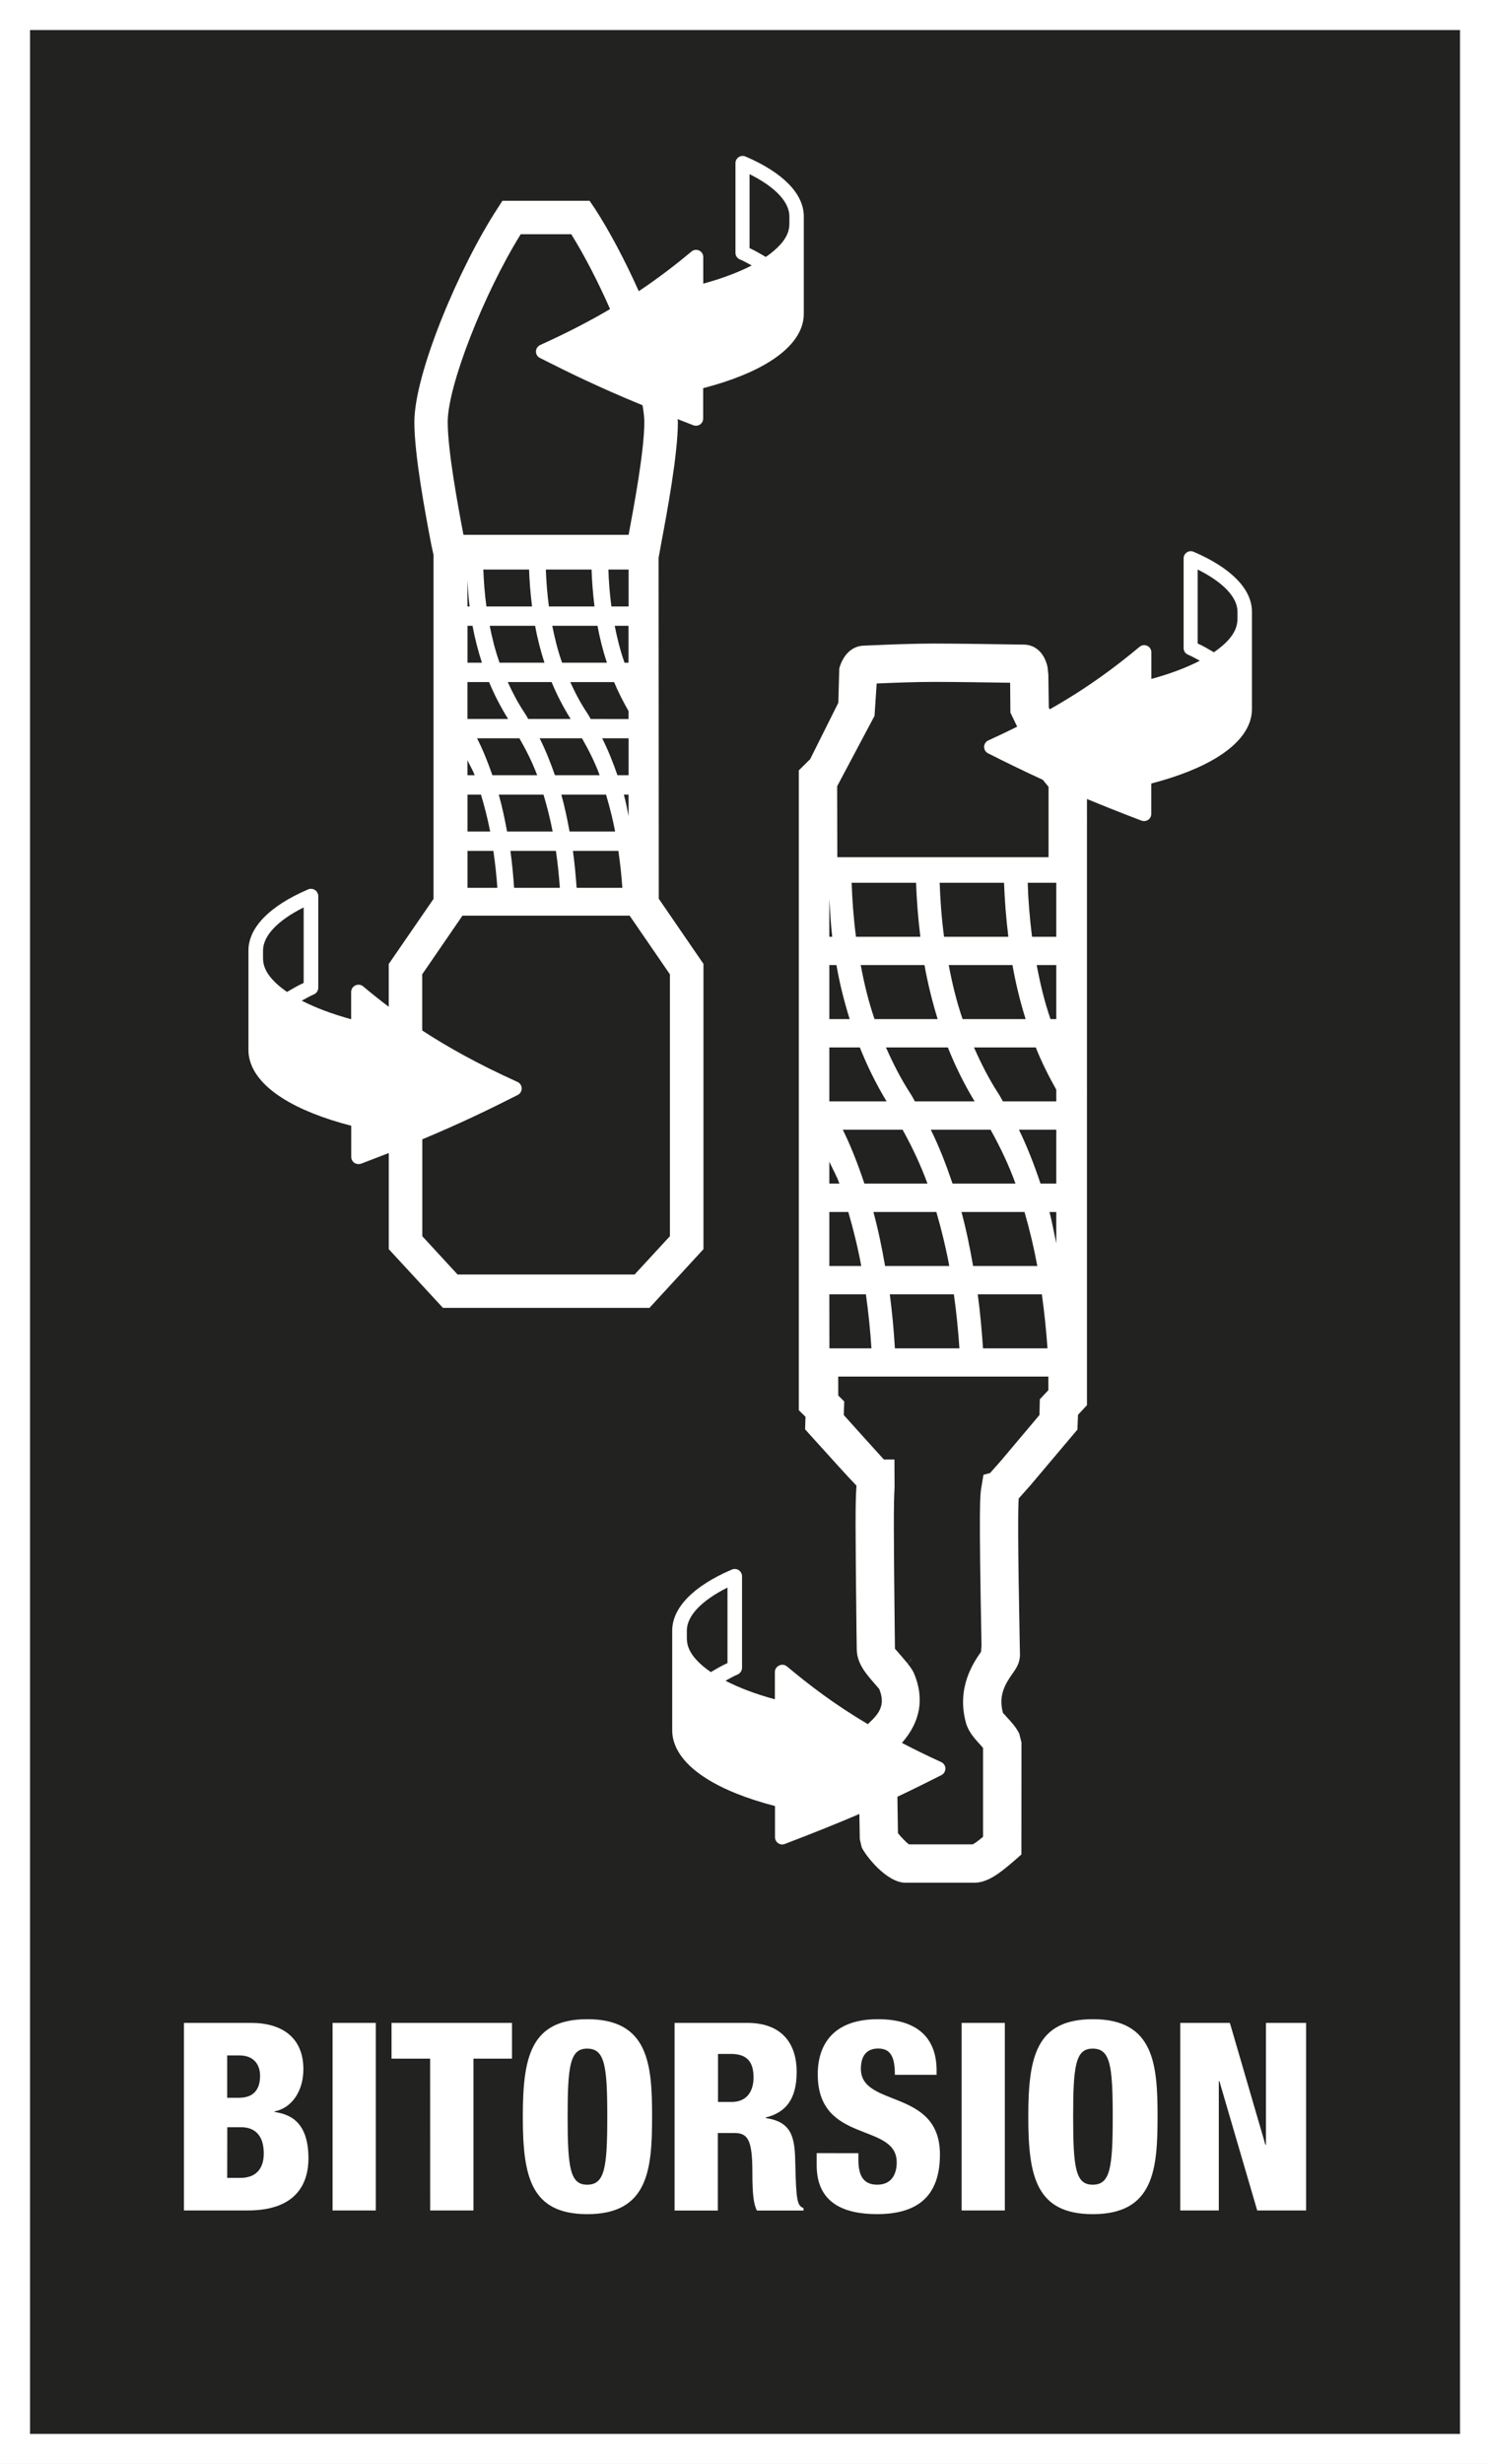
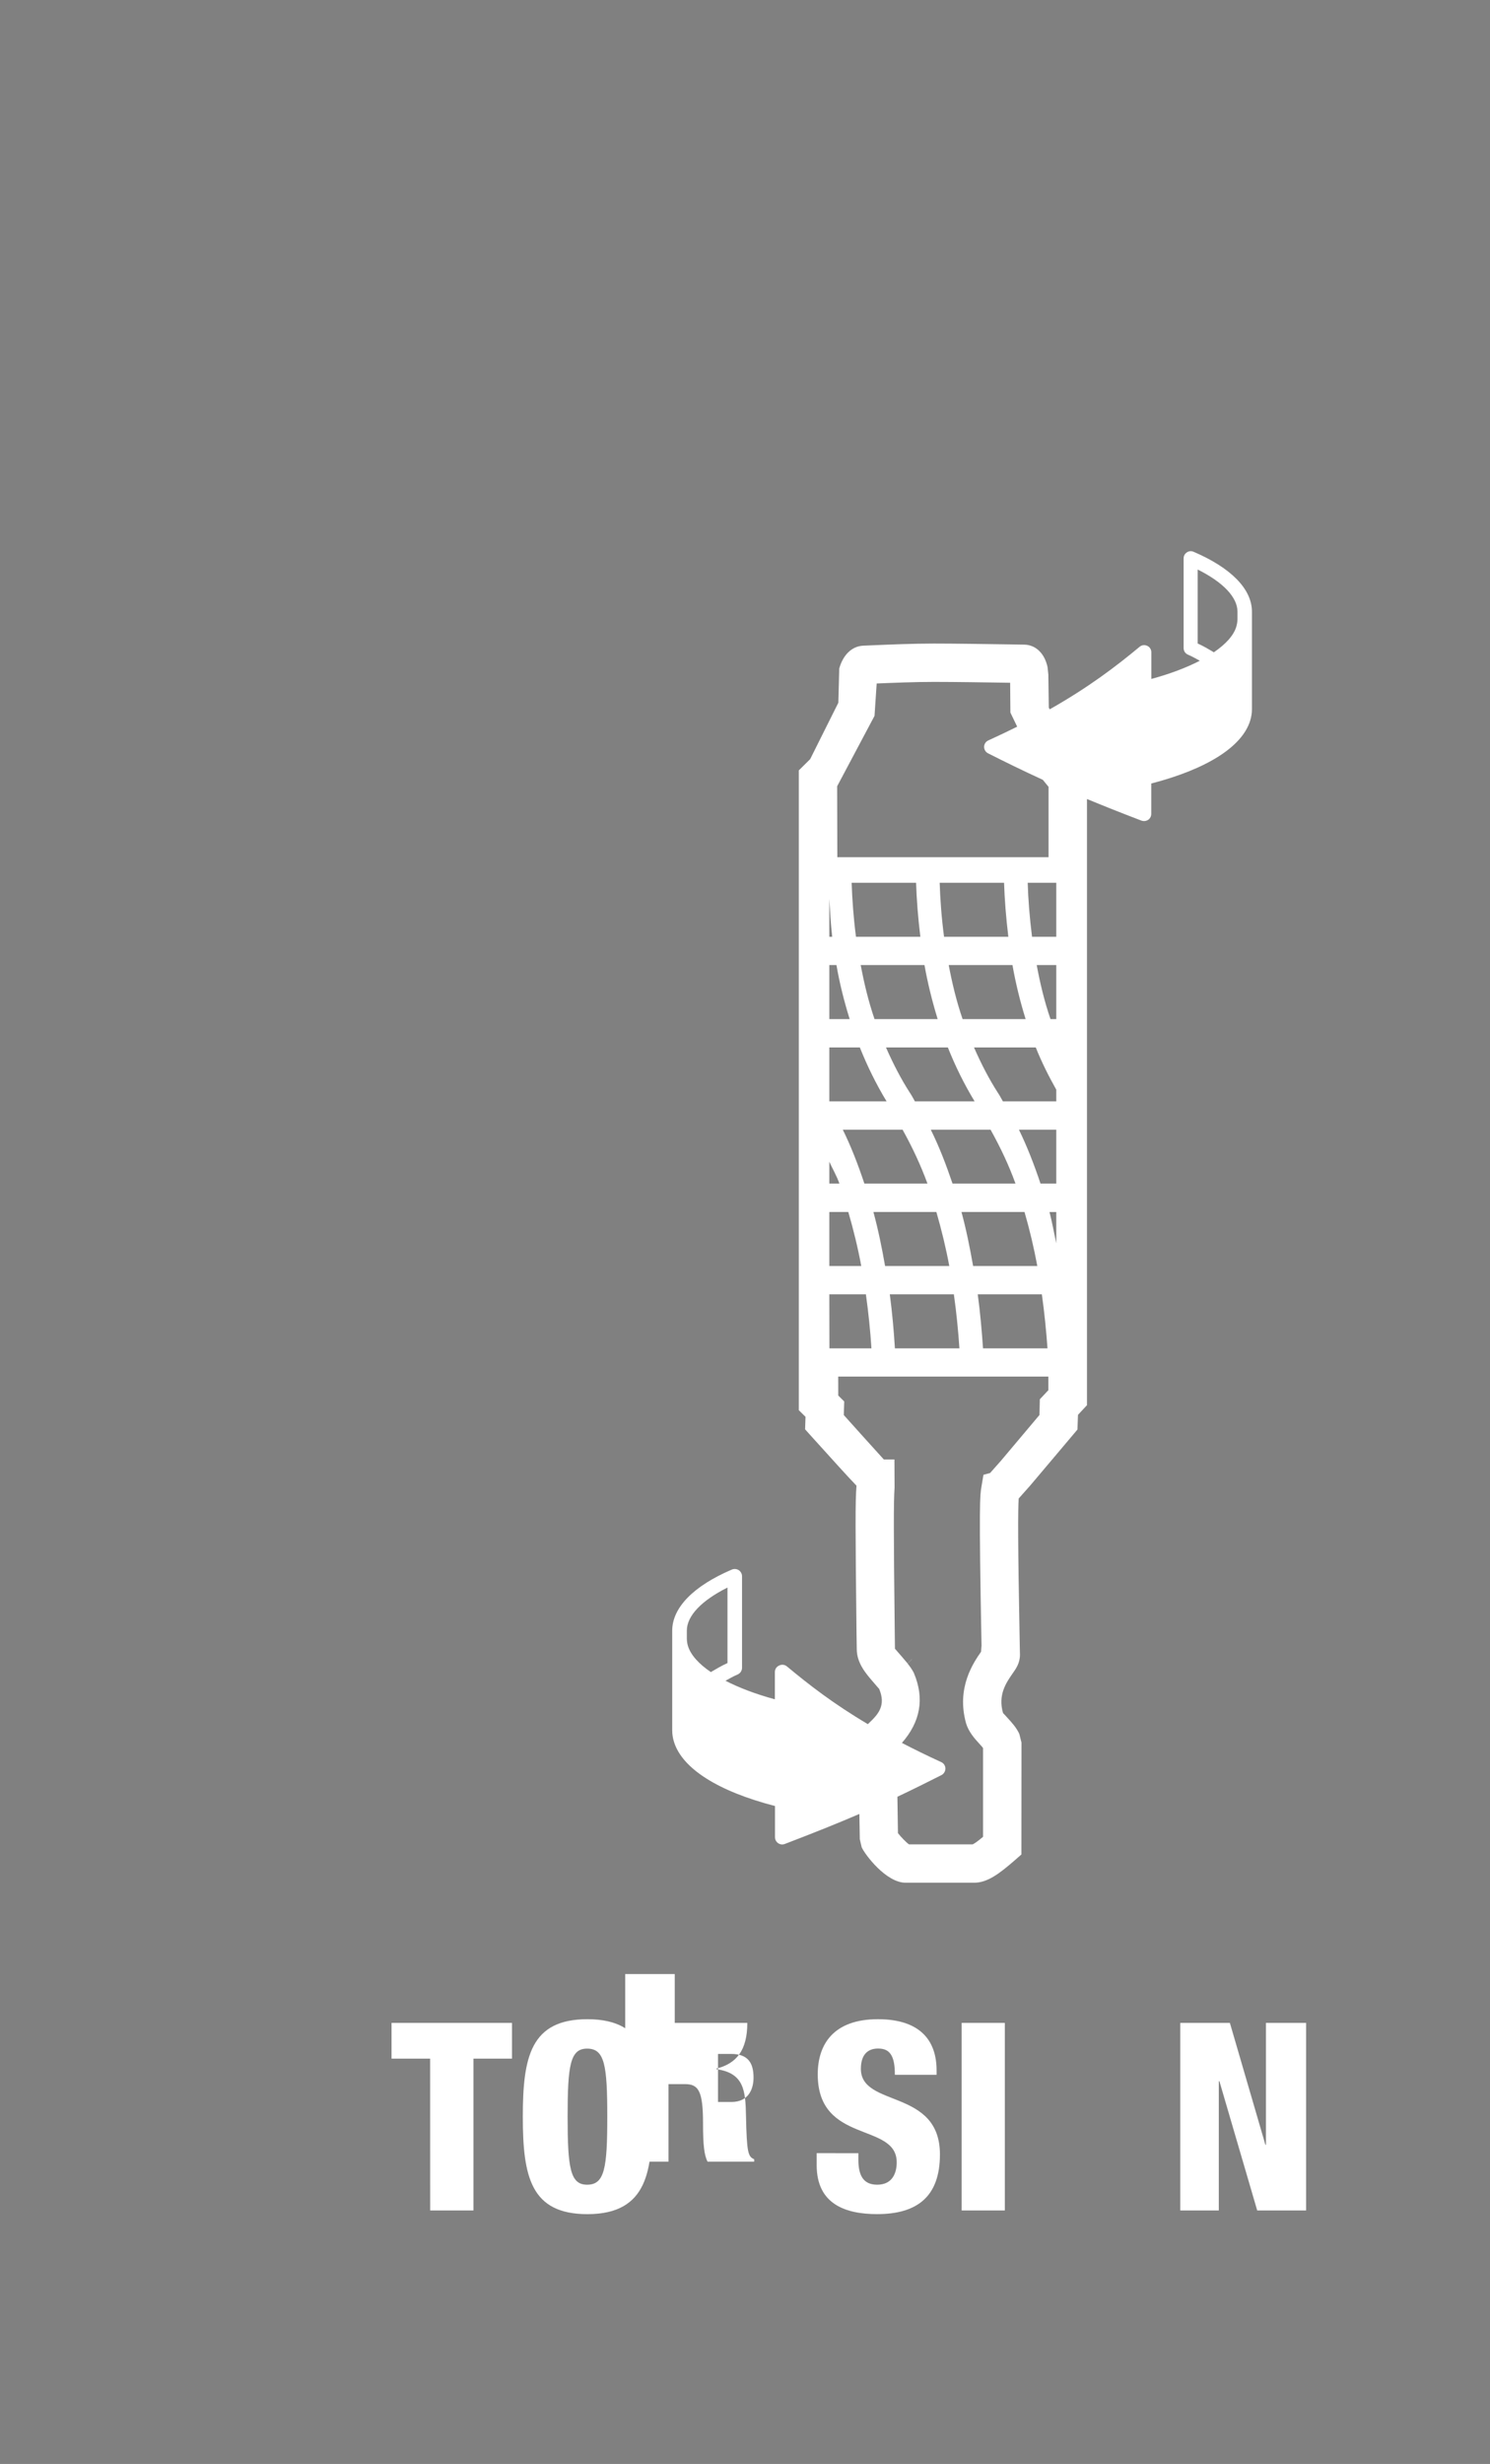
<svg xmlns="http://www.w3.org/2000/svg" version="1.1" id="Ebene_1" x="0px" y="0px" width="34.718px" height="57.395px" viewBox="10.987 13.823 34.718 57.395" enable-background="new 10.987 13.823 34.718 57.395" xml:space="preserve">
  <rect x="10.987" y="13.823" width="34.718" height="57.395" fill="#808080" stroke="none" />
-   <rect x="11.337" y="14.173" fill="#222221" stroke="#FFFFFF" stroke-width="0.7" stroke-miterlimit="10" width="34.019" height="56.695" />
  <g>
    <g>
-       <path fill="#FFFFFF" d="M15.273,60.944h1.564c0.731,0,1.219,0.35,1.219,1.077c0,0.508-0.266,0.905-0.673,0.985v0.012    c0.317,0.05,0.791,0.189,0.791,1.083c0,0.515-0.222,1.212-1.415,1.212h-1.486V60.944z M16.281,62.688h0.275    c0.349,0,0.491-0.202,0.491-0.514c0-0.228-0.119-0.473-0.484-0.473h-0.282V62.688z M16.281,64.554h0.306    c0.408,0,0.546-0.263,0.546-0.569c0-0.428-0.216-0.611-0.526-0.611h-0.324L16.281,64.554L16.281,64.554z" />
-       <path fill="#FFFFFF" d="M18.736,60.944h1.007v4.369h-1.007V60.944z" />
      <path fill="#FFFFFF" d="M21.009,61.776H20.11v-0.832h2.807v0.832h-0.898v3.537H21.01L21.009,61.776L21.009,61.776z" />
      <path fill="#FFFFFF" d="M24.674,65.399c-1.324,0-1.505-0.882-1.505-2.271c0-1.389,0.181-2.27,1.505-2.27    c1.429,0,1.507,1.059,1.507,2.27C26.18,64.34,26.102,65.399,24.674,65.399z M24.668,64.713c0.408,0,0.469-0.387,0.469-1.586    c0-1.198-0.061-1.584-0.469-1.584c-0.396,0-0.455,0.386-0.455,1.584C24.213,64.327,24.273,64.713,24.668,64.713z" />
-       <path fill="#FFFFFF" d="M26.709,60.944H28.4c0.856,0,1.15,0.539,1.15,1.139c0,0.637-0.252,0.948-0.72,1.064v0.014    c0.643,0.09,0.678,0.5,0.689,1.088c0.019,0.862,0.048,0.948,0.191,1.01v0.056h-1.086c-0.078-0.146-0.106-0.392-0.106-0.888    c0-0.758-0.104-0.918-0.42-0.918h-0.385v1.806h-1.008v-4.37H26.709z M27.717,62.786h0.312c0.408,0,0.516-0.312,0.516-0.568    c0-0.33-0.119-0.551-0.521-0.551h-0.307L27.717,62.786L27.717,62.786z" />
+       <path fill="#FFFFFF" d="M26.709,60.944H28.4c0,0.637-0.252,0.948-0.72,1.064v0.014    c0.643,0.09,0.678,0.5,0.689,1.088c0.019,0.862,0.048,0.948,0.191,1.01v0.056h-1.086c-0.078-0.146-0.106-0.392-0.106-0.888    c0-0.758-0.104-0.918-0.42-0.918h-0.385v1.806h-1.008v-4.37H26.709z M27.717,62.786h0.312c0.408,0,0.516-0.312,0.516-0.568    c0-0.33-0.119-0.551-0.521-0.551h-0.307L27.717,62.786L27.717,62.786z" />
      <path fill="#FFFFFF" d="M30.988,63.979v0.152c0,0.33,0.09,0.582,0.438,0.582c0.354,0,0.455-0.271,0.455-0.521    c0-0.941-1.84-0.416-1.84-2.05c0-0.697,0.365-1.284,1.402-1.284c1.008,0,1.367,0.52,1.367,1.191v0.104h-0.972    c0-0.208-0.024-0.36-0.084-0.459c-0.061-0.104-0.155-0.153-0.307-0.153c-0.251,0-0.401,0.153-0.401,0.473    c0,0.91,1.842,0.451,1.842,1.994c0,0.99-0.539,1.39-1.464,1.39c-0.73,0-1.408-0.228-1.408-1.14v-0.28L30.988,63.979L30.988,63.979    z" />
      <path fill="#FFFFFF" d="M33.394,60.944H34.4v4.369h-1.006V60.944z" />
-       <path fill="#FFFFFF" d="M36.453,65.399c-1.326,0-1.506-0.882-1.506-2.271c0-1.389,0.18-2.27,1.506-2.27    c1.428,0,1.506,1.059,1.506,2.27C37.958,64.34,37.88,65.399,36.453,65.399z M36.447,64.713c0.408,0,0.467-0.387,0.467-1.586    c0-1.198-0.059-1.584-0.467-1.584c-0.396,0-0.455,0.386-0.455,1.584C35.992,64.327,36.05,64.713,36.447,64.713z" />
      <path fill="#FFFFFF" d="M38.488,60.944h1.156l0.828,2.84h0.012v-2.84h0.936v4.369h-1.139L39.4,62.302h-0.014v3.011h-0.898V60.944z    " />
    </g>
  </g>
  <g>
-     <path fill="#FFFFFF" d="M16.819,38.557c0.195,0.62,1.027,1.146,2.352,1.489v0.724c0,0.056,0.027,0.108,0.072,0.14   c0.03,0.02,0.063,0.029,0.098,0.029c0.021,0,0.041-0.003,0.061-0.01c0.229-0.086,0.441-0.17,0.644-0.248v2.24l1.262,1.367h4.812   l1.258-1.367v-6.646l-1.041-1.517l-0.004-7.943l0.062-0.342c0.136-0.723,0.387-2.066,0.387-2.82c0-0.02-0.006-0.047-0.006-0.067   c0.121,0.048,0.238,0.094,0.369,0.144c0.019,0.007,0.039,0.01,0.059,0.01c0.033,0,0.066-0.01,0.096-0.029   c0.044-0.031,0.071-0.082,0.071-0.137v-0.709c1.296-0.336,2.112-0.853,2.303-1.46c0.028-0.092,0.042-0.18,0.042-0.268v-2.093v-0.18   c0-0.524-0.481-1.02-1.36-1.396c-0.052-0.021-0.109-0.017-0.157,0.015c-0.046,0.031-0.075,0.083-0.075,0.139v2.091   c0,0.067,0.041,0.127,0.103,0.153c0.104,0.044,0.186,0.093,0.276,0.141c-0.311,0.159-0.688,0.303-1.13,0.423v-0.621   c0-0.064-0.037-0.124-0.096-0.15c-0.06-0.027-0.128-0.02-0.177,0.023c-0.355,0.296-0.752,0.604-1.229,0.924   c-0.318-0.712-0.683-1.4-1.025-1.928L24.724,18.5h-2.03l-0.114,0.177c-0.896,1.374-1.938,3.848-1.938,4.978   c0,0.764,0.254,2.12,0.393,2.849l0.054,0.247v8.01l-1.044,1.517v0.997c-0.212-0.16-0.41-0.319-0.596-0.475   c-0.051-0.043-0.121-0.052-0.18-0.023c-0.062,0.027-0.1,0.088-0.1,0.154v0.634c-0.449-0.123-0.837-0.271-1.152-0.433   c0.094-0.049,0.177-0.099,0.282-0.145c0.062-0.025,0.104-0.088,0.104-0.156v-2.133c0-0.057-0.029-0.111-0.076-0.143   c-0.049-0.031-0.107-0.037-0.161-0.014c-0.896,0.383-1.39,0.889-1.39,1.424v0.184v2.136C16.776,38.375,16.79,38.464,16.819,38.557z    M28.452,19.603V17.88c0.594,0.295,0.928,0.646,0.928,0.982v0.179c-0.001,0.059-0.01,0.115-0.026,0.173   c-0.064,0.206-0.249,0.406-0.523,0.594C28.709,19.738,28.593,19.667,28.452,19.603z M23.12,19.279h1.178   c0.318,0.513,0.634,1.129,0.904,1.744c-0.461,0.271-0.994,0.55-1.629,0.837c-0.058,0.027-0.096,0.084-0.098,0.148   c-0.001,0.065,0.033,0.124,0.092,0.153c0.68,0.344,1.352,0.674,2.391,1.102C25.984,23.411,26,23.545,26,23.654   c0,0.666-0.234,1.921-0.366,2.627h-3.848c-0.129-0.676-0.367-1.961-0.367-2.627C21.418,22.812,22.258,20.667,23.12,19.279z    M25.374,31.881c-0.102-0.294-0.216-0.583-0.356-0.86h0.616v0.86H25.374z M25.633,32.333v0.498   c-0.034-0.166-0.063-0.332-0.11-0.498H25.633z M21.997,28.4c0.053,0.281,0.124,0.568,0.219,0.86H21.88V28.4H21.997z M21.879,27.95   v-0.605c0.013,0.196,0.022,0.392,0.05,0.605H21.879z M22.383,29.711c0.119,0.288,0.266,0.575,0.443,0.859h-0.947v-0.859H22.383z    M23.777,27.95c-0.04-0.304-0.063-0.595-0.071-0.86h1.065c0.008,0.266,0.032,0.557,0.068,0.86H23.777z M24.909,28.4   c0.052,0.281,0.123,0.568,0.219,0.86h-1.044c-0.104-0.291-0.173-0.579-0.229-0.86H24.909z M23.84,29.711   c0.119,0.288,0.265,0.575,0.443,0.859h-0.989c-0.023-0.04-0.046-0.085-0.072-0.123c-0.162-0.241-0.291-0.487-0.404-0.736H23.84z    M22.627,29.26c-0.104-0.291-0.174-0.579-0.229-0.86h1.057c0.051,0.281,0.124,0.568,0.218,0.86H22.627z M22.321,27.95   c-0.041-0.304-0.063-0.595-0.072-0.86h1.066c0.008,0.265,0.032,0.557,0.069,0.86H22.321z M22.047,31.881h-0.168v-0.349   C21.934,31.65,22.002,31.759,22.047,31.881z M22.194,32.333c0.086,0.285,0.158,0.572,0.214,0.859H21.88v-0.859H22.194z    M22.483,33.644c0.043,0.293,0.072,0.58,0.093,0.86H21.88v-0.86H22.483z M22.46,31.881c-0.102-0.294-0.216-0.583-0.357-0.86h0.987   c0.158,0.275,0.301,0.561,0.414,0.86H22.46z M23.651,32.333c0.086,0.285,0.157,0.572,0.213,0.859h-1.062   c-0.053-0.287-0.113-0.574-0.193-0.859H23.651z M23.94,33.644c0.043,0.293,0.072,0.58,0.092,0.86h-1.066   c-0.02-0.28-0.045-0.565-0.086-0.86H23.94z M23.917,31.881c-0.102-0.294-0.216-0.583-0.356-0.86h0.987   c0.158,0.275,0.301,0.561,0.412,0.86H23.917z M25.108,32.333c0.085,0.285,0.157,0.572,0.212,0.859h-1.062   c-0.053-0.287-0.112-0.574-0.192-0.859H25.108z M25.396,33.644c0.042,0.293,0.073,0.58,0.092,0.86h-1.065   c-0.021-0.28-0.045-0.565-0.087-0.86H25.396z M24.751,30.571c-0.025-0.04-0.046-0.085-0.072-0.123   c-0.163-0.241-0.291-0.487-0.404-0.736h1.021c0.094,0.226,0.208,0.45,0.337,0.675v0.185L24.751,30.571L24.751,30.571z    M25.539,29.26c-0.103-0.291-0.173-0.579-0.229-0.86h0.322v0.86H25.539z M25.233,27.95c-0.04-0.304-0.062-0.595-0.07-0.86h0.471   v0.86H25.233z M20.825,40.363c0.937-0.393,1.58-0.707,2.223-1.033c0.06-0.029,0.096-0.091,0.095-0.156   c-0.001-0.064-0.04-0.123-0.101-0.15c-0.92-0.416-1.631-0.814-2.217-1.197v-1.309l0.938-1.366h3.895l0.938,1.366v6.101   l-0.822,0.892h-4.125l-0.822-0.892v-2.256H20.825z M17.116,35.964c0-0.344,0.342-0.701,0.947-1.004v1.759   c-0.146,0.066-0.265,0.139-0.388,0.21c-0.278-0.191-0.467-0.396-0.532-0.605c-0.019-0.06-0.026-0.117-0.027-0.177V35.964z" />
    <path fill="#FFFFFF" d="M29.598,46.67l0.158,0.156l-0.01,0.291l0.121,0.135c0.554,0.612,0.874,0.969,1.075,1.176l0.001,0.016   c-0.028,0.355-0.026,0.959,0.001,3.395l0.006,0.396c0,0.329,0.216,0.576,0.394,0.781c0.047,0.054,0.12,0.141,0.128,0.148   c0.16,0.381-0.013,0.584-0.235,0.793c-0.009,0.006-0.02,0.021-0.028,0.028c-0.795-0.47-1.376-0.92-1.886-1.345   c-0.051-0.042-0.121-0.051-0.18-0.021c-0.062,0.026-0.101,0.086-0.101,0.153v0.634c-0.448-0.121-0.836-0.27-1.151-0.432   c0.094-0.049,0.177-0.102,0.282-0.145c0.062-0.027,0.104-0.09,0.104-0.156V50.54c0-0.057-0.029-0.108-0.076-0.142   c-0.049-0.03-0.107-0.036-0.161-0.014c-0.896,0.383-1.39,0.888-1.39,1.425v0.182v2.139c0,0.092,0.014,0.181,0.043,0.273   c0.195,0.618,1.027,1.146,2.352,1.489v0.726c0,0.057,0.027,0.106,0.072,0.139c0.029,0.02,0.063,0.031,0.098,0.031   c0.021,0,0.04-0.006,0.061-0.013c0.693-0.265,1.255-0.491,1.735-0.698l0.01,0.588l0.044,0.188c0.075,0.169,0.568,0.826,1.024,0.826   h1.594c0.313,0,0.586-0.209,0.947-0.521l0.156-0.137l0.002-2.607l-0.049-0.199c-0.066-0.147-0.174-0.264-0.267-0.366   c-0.043-0.05-0.109-0.117-0.114-0.124c-0.122-0.423,0.076-0.708,0.221-0.917c0.082-0.116,0.174-0.245,0.174-0.443l-0.005-0.225   c-0.047-2.435-0.042-3.151-0.025-3.411c0.063-0.07,0.148-0.168,0.265-0.298l1.104-1.308l0.013-0.343l0.209-0.225V32.435   c0.372,0.154,0.786,0.319,1.271,0.504c0.02,0.007,0.04,0.01,0.06,0.01c0.032,0,0.065-0.01,0.096-0.029   c0.044-0.031,0.071-0.082,0.071-0.137v-0.709c1.297-0.337,2.113-0.854,2.304-1.461c0.028-0.092,0.042-0.18,0.042-0.268v-2.094   v-0.18c0-0.524-0.483-1.02-1.362-1.396c-0.051-0.021-0.108-0.017-0.154,0.015c-0.048,0.031-0.076,0.083-0.076,0.139v2.091   c0,0.067,0.04,0.127,0.103,0.153c0.104,0.045,0.186,0.094,0.275,0.141c-0.31,0.16-0.688,0.304-1.13,0.424v-0.621   c0-0.064-0.036-0.124-0.097-0.151c-0.059-0.026-0.127-0.019-0.176,0.023c-0.55,0.458-1.19,0.944-2.095,1.457l-0.021-0.04   l-0.011-0.771l-0.018-0.17c-0.067-0.32-0.274-0.521-0.543-0.526l-0.374-0.006c-0.513-0.008-1.266-0.019-1.729-0.019   c-0.472,0-1.017,0.022-1.409,0.039l-0.237,0.01c-0.263,0.011-0.472,0.209-0.562,0.532l-0.021,0.797l-0.657,1.315L29.6,31.768V46.67   H29.598z M27.018,52.168c-0.019-0.062-0.026-0.119-0.027-0.179v-0.182c0-0.345,0.342-0.701,0.947-1.004v1.759   c-0.146,0.066-0.265,0.139-0.388,0.21C27.272,52.583,27.084,52.377,27.018,52.168z M38.893,28.812v-1.723   c0.592,0.295,0.928,0.646,0.928,0.982v0.18c-0.002,0.059-0.011,0.114-0.028,0.172c-0.063,0.206-0.247,0.406-0.522,0.594   C39.151,28.947,39.036,28.876,38.893,28.812z M35.418,46.202l-0.202,0.215l-0.009,0.367l-0.896,1.064c0,0-0.155,0.176-0.254,0.287   l-0.155,0.042l-0.047,0.28c-0.033,0.191-0.062,0.358,0.002,3.698l-0.011,0.144c-0.175,0.252-0.581,0.837-0.349,1.666   c0.06,0.199,0.194,0.351,0.318,0.486c0.021,0.023,0.052,0.055,0.078,0.09v2.068c-0.116,0.098-0.196,0.155-0.242,0.176h-1.485   c-0.073-0.054-0.188-0.174-0.256-0.261l-0.013-0.848c0.367-0.173,0.695-0.337,1.024-0.503c0.059-0.029,0.095-0.092,0.095-0.156   c-0.002-0.064-0.04-0.124-0.102-0.15c-0.333-0.152-0.63-0.299-0.912-0.445c0.426-0.487,0.534-1.025,0.278-1.631   c-0.038-0.076-0.089-0.147-0.145-0.217l0.1-0.099l-0.002-0.002l-0.098,0.098c-0.04-0.049-0.083-0.096-0.123-0.145   c-0.057-0.064-0.157-0.183-0.172-0.198l-0.005-0.402c-0.027-2.375-0.027-2.996-0.004-3.352l-0.003-0.654h-0.247   c-0.23-0.253-0.71-0.785-0.933-1.035l0.01-0.317l-0.139-0.138l-0.001-0.441h4.896v0.312H35.418z M32.528,36.303   c0.073,0.411,0.176,0.831,0.307,1.259h-1.471c-0.146-0.426-0.244-0.846-0.322-1.259H32.528z M30.932,35.644   c-0.058-0.443-0.088-0.869-0.101-1.258h1.501c0.013,0.387,0.045,0.814,0.1,1.258H30.932z M33.073,38.222   c0.167,0.421,0.372,0.842,0.623,1.256h-1.391c-0.036-0.059-0.064-0.122-0.104-0.18c-0.229-0.353-0.41-0.713-0.57-1.076H33.073z    M32.984,35.644c-0.059-0.443-0.089-0.869-0.102-1.258h1.5c0.013,0.388,0.046,0.814,0.1,1.258H32.984z M34.578,36.303   c0.073,0.411,0.173,0.831,0.307,1.259h-1.469c-0.146-0.426-0.245-0.846-0.323-1.259H34.578z M33.661,43.313   c-0.074-0.421-0.158-0.841-0.271-1.258h1.469c0.12,0.415,0.22,0.836,0.298,1.258H33.661z M35.263,43.973   c0.06,0.429,0.102,0.848,0.131,1.258h-1.502c-0.029-0.41-0.064-0.827-0.123-1.258H35.263z M33.182,41.394   c-0.146-0.43-0.307-0.853-0.507-1.256h1.393c0.223,0.401,0.423,0.818,0.581,1.256H33.182z M33.342,45.231h-1.503   c-0.025-0.41-0.062-0.827-0.119-1.258h1.493C33.273,44.402,33.315,44.821,33.342,45.231z M32.598,41.394h-1.47   c-0.143-0.43-0.305-0.853-0.503-1.256h1.393C32.241,40.54,32.438,40.957,32.598,41.394z M32.805,42.055   c0.12,0.415,0.223,0.836,0.301,1.258H31.61c-0.073-0.421-0.159-0.841-0.272-1.258H32.805z M35.599,42.785   c-0.053-0.244-0.095-0.488-0.158-0.729h0.158V42.785z M35.599,41.394h-0.367c-0.144-0.43-0.307-0.853-0.503-1.256h0.87V41.394z    M35.599,39.478h-1.244c-0.036-0.059-0.064-0.122-0.104-0.18c-0.229-0.353-0.409-0.713-0.569-1.076h1.439   c0.132,0.33,0.294,0.658,0.478,0.984V39.478z M35.599,37.562h-0.135c-0.146-0.426-0.244-0.846-0.321-1.259h0.456V37.562z    M35.599,34.386v1.258h-0.565c-0.056-0.443-0.089-0.869-0.101-1.258H35.599z M31.364,30.498l0.05-0.754   c0.377-0.016,0.893-0.037,1.334-0.037c0.459,0,1.206,0.011,1.714,0.019l0.062,0.001l0.006,0.695l0.158,0.328   c-0.211,0.105-0.435,0.212-0.672,0.32c-0.059,0.026-0.097,0.084-0.099,0.147c0,0.064,0.033,0.124,0.091,0.153   c0.4,0.202,0.805,0.401,1.277,0.618l0.134,0.164v1.638h-4.922l-0.004-1.652L31.364,30.498z M30.311,34.759   c0.018,0.287,0.031,0.572,0.067,0.885h-0.067V34.759z M30.311,36.303h0.166c0.071,0.411,0.174,0.831,0.308,1.259h-0.474V36.303z    M30.311,38.222h0.711c0.168,0.421,0.372,0.842,0.623,1.256h-1.334V38.222z M30.311,40.884c0.078,0.172,0.173,0.332,0.235,0.51   h-0.235V40.884z M30.311,42.055h0.442c0.121,0.415,0.224,0.836,0.302,1.258h-0.744V42.055z M30.311,43.973h0.852   c0.06,0.429,0.103,0.848,0.129,1.258h-0.979L30.311,43.973L30.311,43.973z" />
  </g>
</svg>